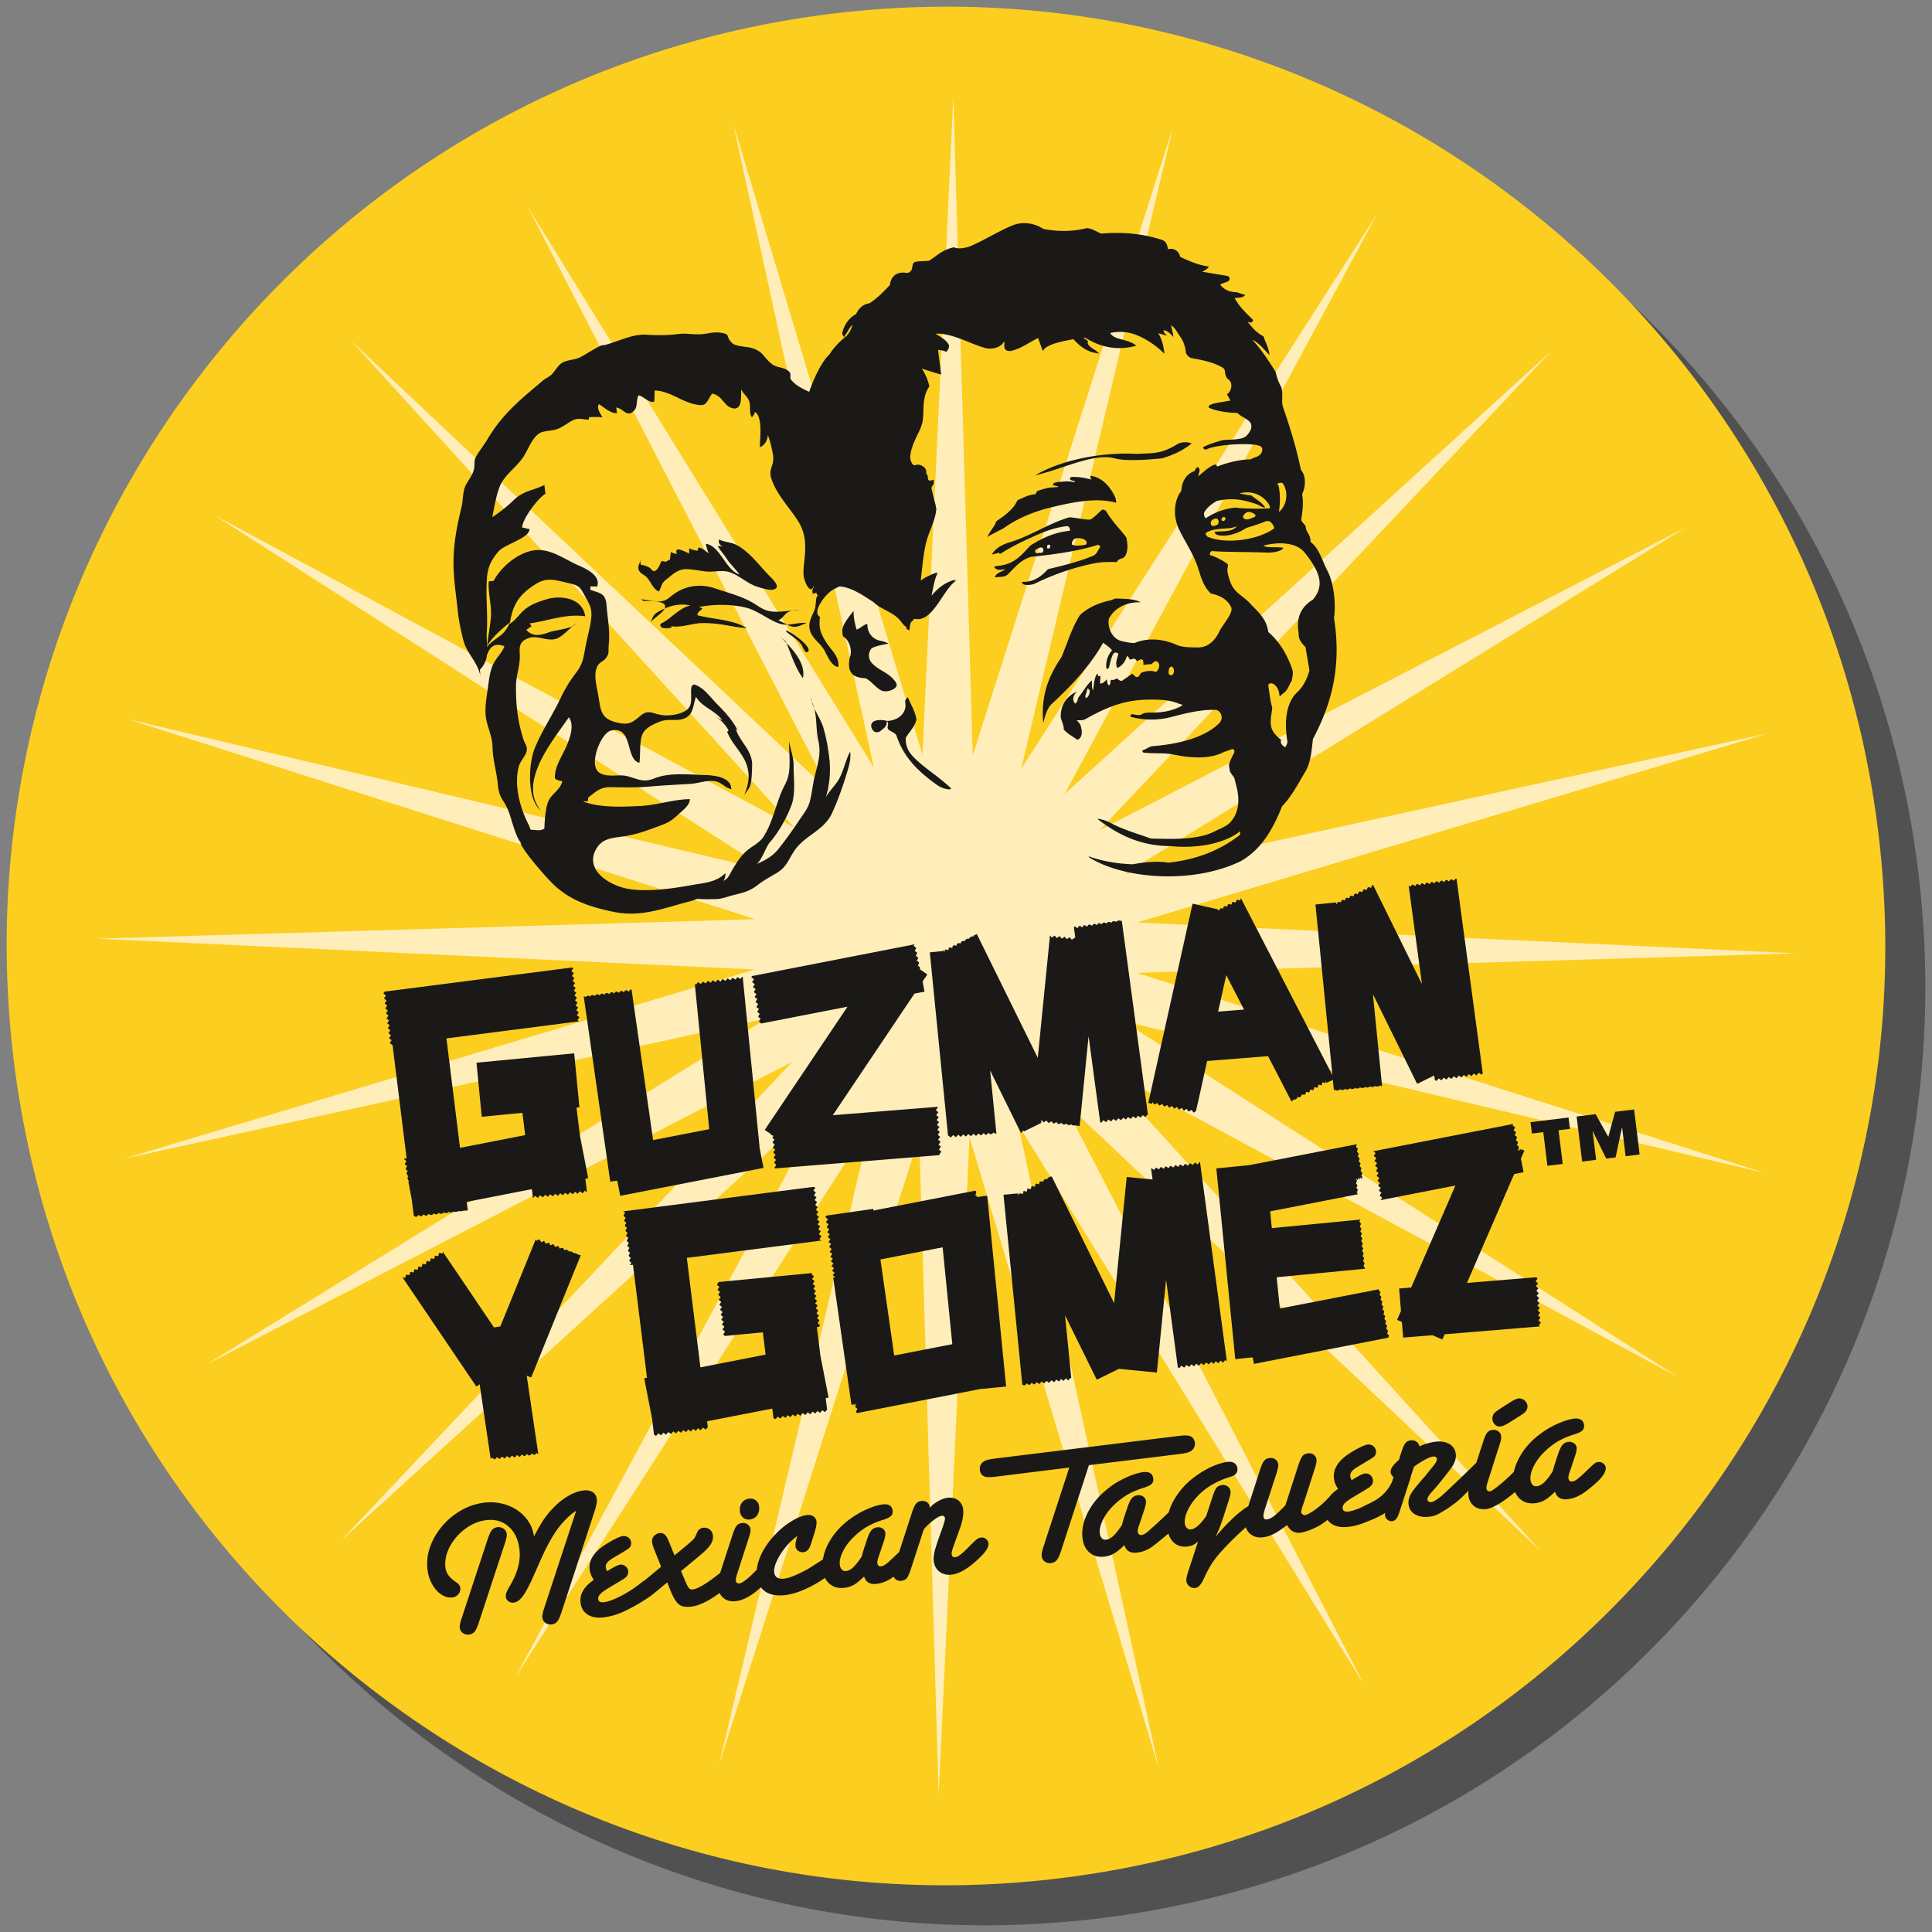
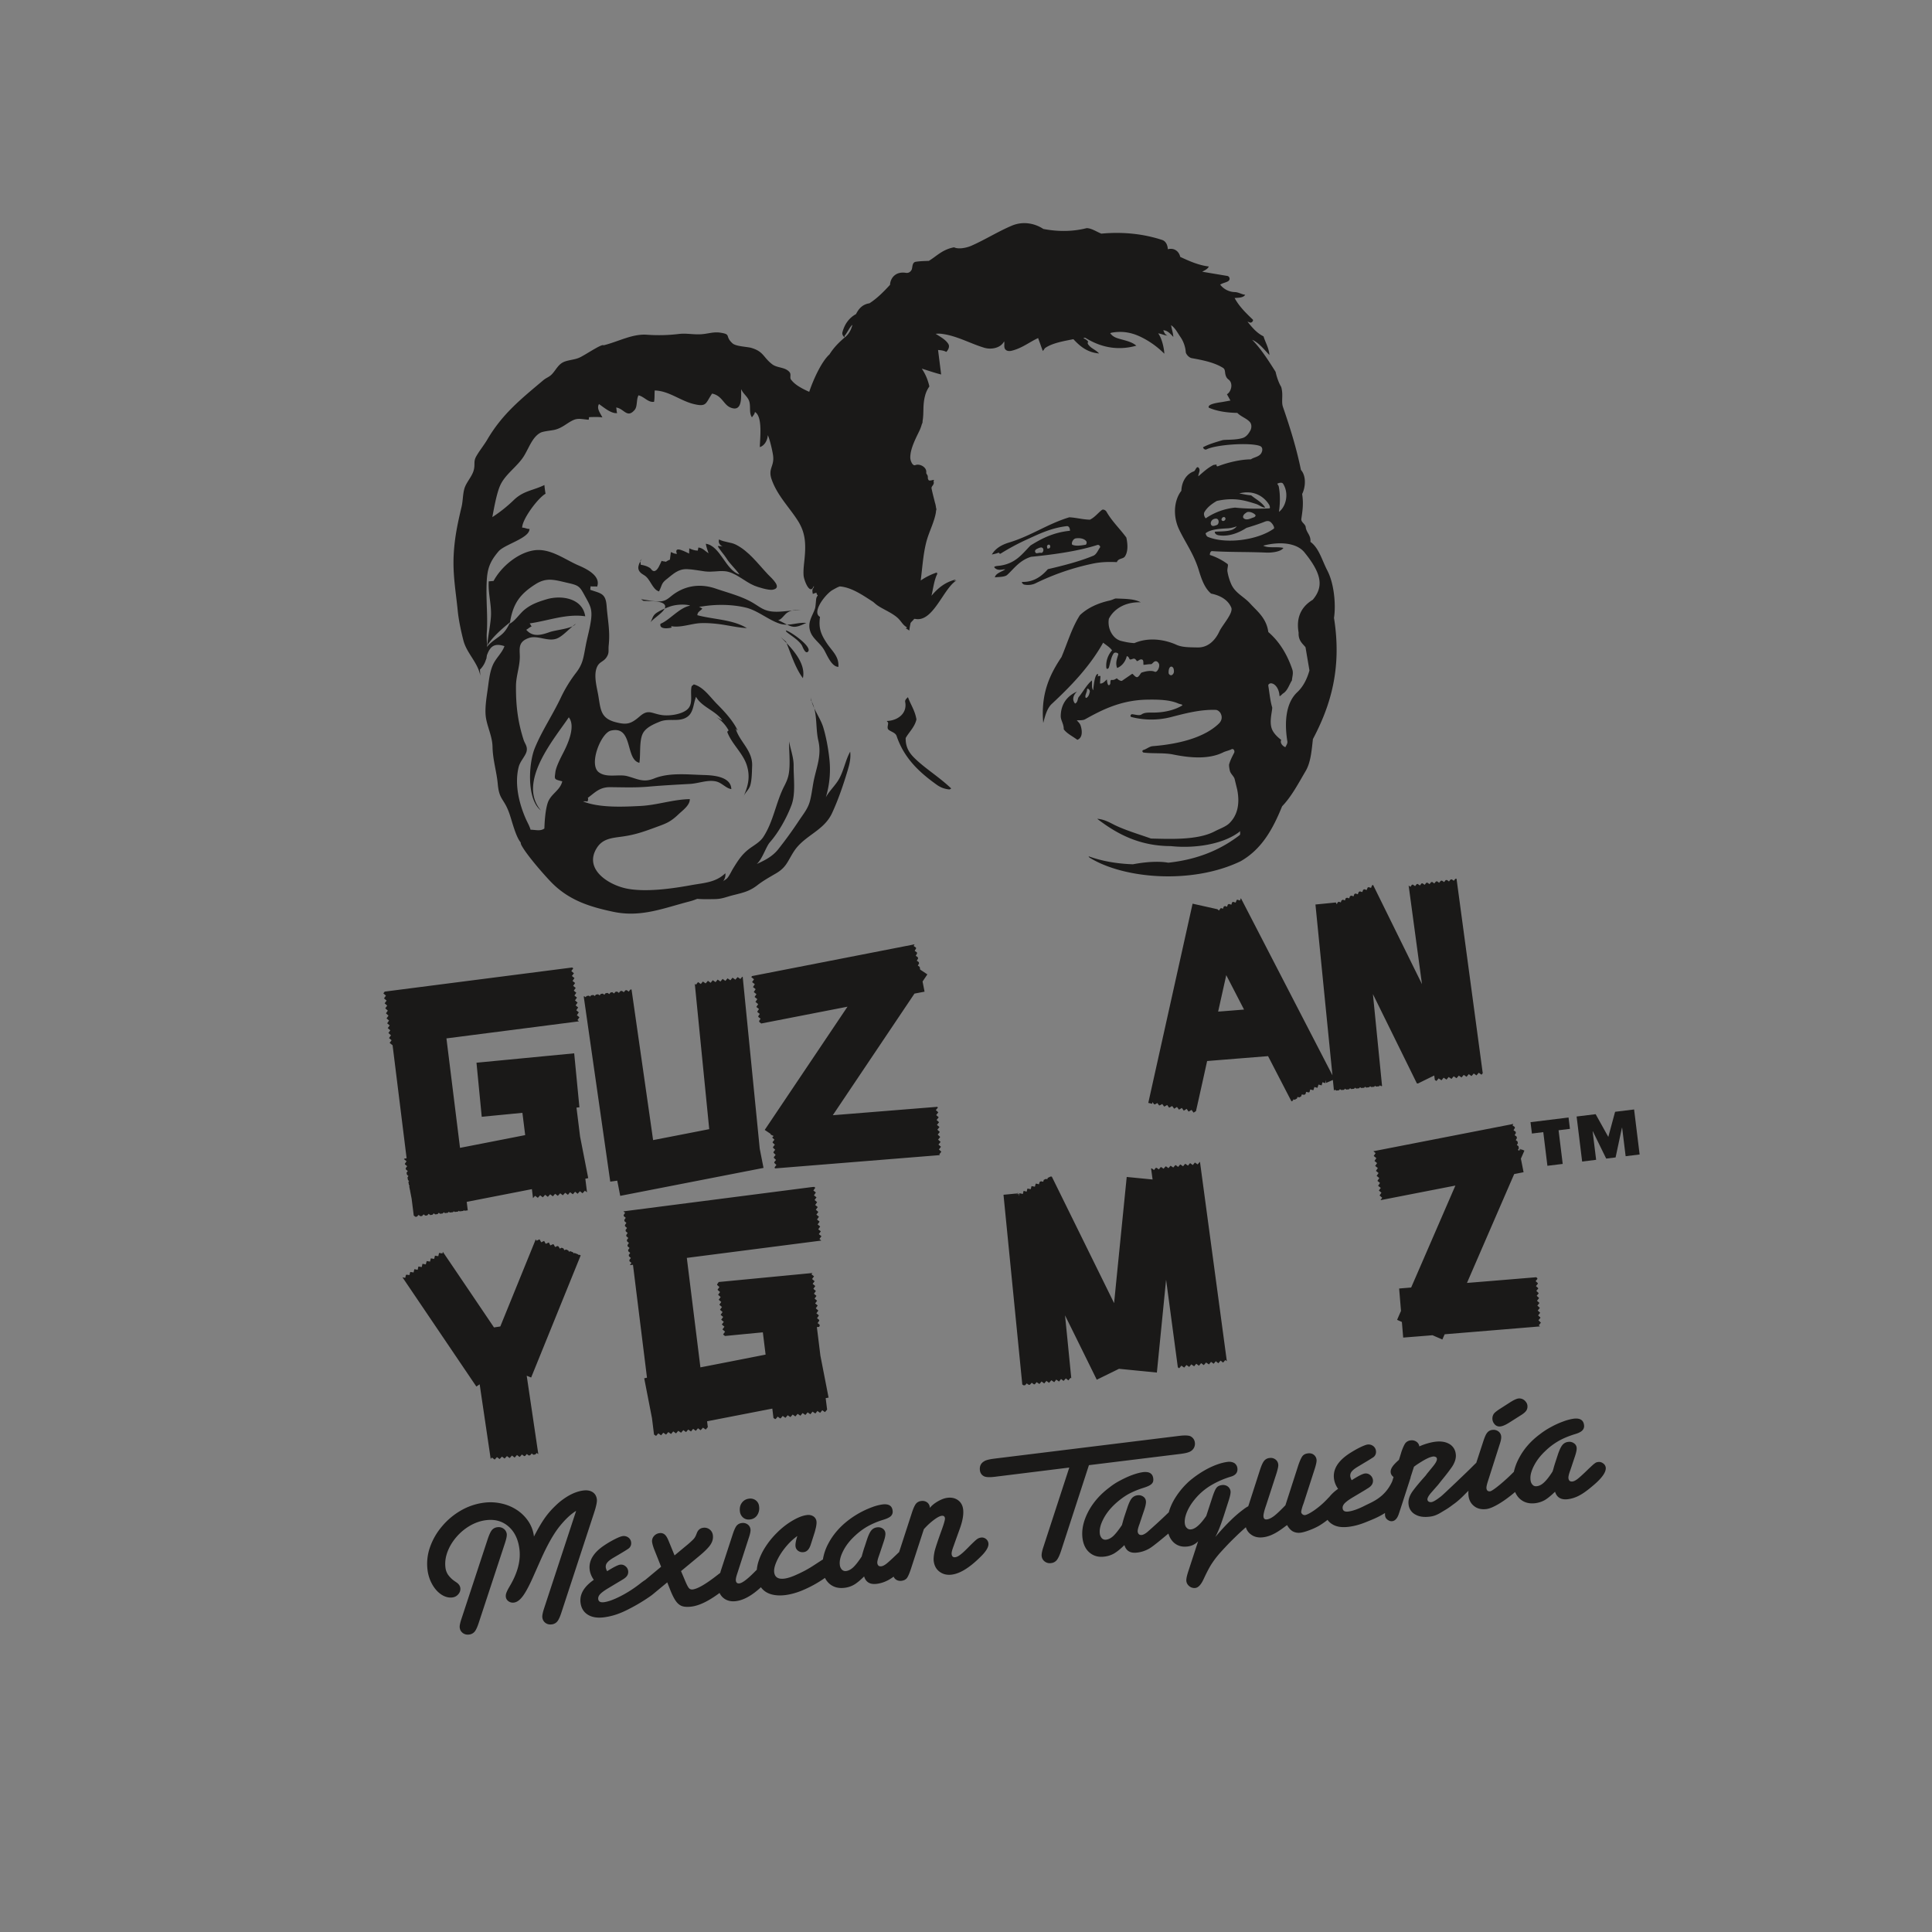
<svg xmlns="http://www.w3.org/2000/svg" viewBox="0 0 145 145" preserveAspectRatio="xMidYMid meet">
  <rect x="0" y="0" width="145" height="145" fill="#808080" stroke="none" />
-   <path d="M82.592 143.967c-38.64 4.744-73.81-22.734-78.555-61.374C-.707 43.952 26.771 8.78 65.411 4.037c38.641-4.745 73.811 22.734 78.556 61.374 4.744 38.64-22.734 73.811-61.375 78.556z" fill="#222" fill-opacity=".498" />
-   <path d="M79.589 140.963C40.949 145.708 5.778 118.23 1.033 79.59-3.71 40.949 23.767 5.778 62.408 1.033c38.64-4.744 73.81 22.734 78.555 61.375 4.744 38.64-22.733 73.81-61.374 78.555z" fill="#FBCE20" />
-   <path d="m69.234 56.65 2.314-49.398 1.459 49.43 15.02-47.117-11.38 48.126 26.7-41.623-23.45 43.536 36.567-33.293-33.922 35.99 43.937-22.696-42.072 25.978 48.31-10.55-47.37 14.2 49.398 2.316-49.429 1.464L132.43 88.03 84.305 76.645l41.623 26.707-43.537-23.451 33.295 36.564-35.985-33.923 22.694 43.941-25.982-42.082 10.552 48.316-14.203-47.368-2.314 49.395-1.46-49.428-15.018 47.118 11.382-48.125-26.704 41.623L62.1 82.392l-36.568 33.292 33.923-35.986-43.936 22.698 42.078-25.98-48.318 10.55 47.37-14.204-49.398-2.314 49.432-1.459L9.567 53.967l48.125 11.388L16.07 38.647 59.607 62.1 26.312 25.533l35.984 33.92-22.691-43.936 25.977 42.08-10.55-48.313L69.235 56.65" fill="#FFEEB9" />
  <path d="m42.88 72.88.145-.203-.082-.065-.077.01-13.994 1.8-.1.133.194.169-.146.205.195.168-.147.204.192.172-.144.203.192.172-.143.204.193.172-.148.21.191.158-.143.21.19.159-.147.2.193.165-.144.205.193.169-.146.21.193.16-.148.202.223.178 1.052 8.479-.169.03-.027.038.192.158-.13.19.01.04.166.14-.11.151.014.094.142.12-.094.126.032.148.11.098-.07.106.038.2.08.067-.05.071.045.243.047.037-.032.045.059.301.019.02-.011.018.116.594.159 1.264.13.097.111-.015.12-.13.14.1.125-.018.11-.122.134.094.14-.015.11-.12.119.093.162-.023.101-.106.107.08.182-.023.086-.1.103.078.194-.026.08-.09.088.066.215-.026.074-.078.076.06.236-.027.064-.07.066.053.254-.03.051-.06.065.046.269-.034.049-.053.049.04.244-.03s-.056-.465-.079-.636c.452-.09 4.373-.854 4.892-.956l.083.674.157-.173.206.151.172-.189.203.151.174-.19.201.154.176-.192.2.153.172-.19.202.153.179-.19.197.147.18-.187.203.154.158-.195.211.154.17-.19.188.153.172-.19.197.152.177-.191.16.118-.127-1.018c.08-.015.217-.045.217-.045l-.613-3.133s-.209-1.7-.268-2.16c.082-.007.22-.022.22-.022l-.392-4.052-7.333.705.394 4.057 3.053-.296.208 1.672c-.45.089-4.373.858-4.891.956l-1.019-8.215 9.948-1.28-.112-.094.147-.21-.193-.157.145-.213-.19-.16.142-.208-.19-.155.146-.208-.194-.17.148-.207-.192-.156.144-.206-.191-.16.145-.204-.193-.157.148-.21-.193-.158.145-.212-.194-.16.152-.2-.195-.167M43.414 94.191l-.028-.05-.261-.103-.072.027-.042-.075-.212-.086-.091.045-.059-.102-.168-.07-.123.054-.07-.133-.132-.055-.141.07-.092-.162-.085-.037-.177.078-.106-.194-.05-.019-.203.09-.106-.214-.004-.004-.233.101-.12-.218-.219.103-.125-.223-.231.104-.053-.108c-.372.915-2.563 6.305-2.662 6.544l-.474.072c-.156-.235-3.361-4.978-3.838-5.673l-.03.122-.255-.04-.055.244-.252-.038-.06.241-.253-.04-.054.243-.253-.04-.067.251-.248-.044h-.002l-.054.243-.24-.042-.013.01-.055.238-.233-.044-.02.015-.052.23-.23-.038-.03.019-.05.214-.222-.03-.043.026-.05.213-.207-.04v.002l5.543 8.194s.241-.163.25-.167c.088.623.701 4.737.826 5.602l.092-.107.208.155.172-.189.198.15.175-.185.2.146.177-.186.201.151.173-.191.201.153.178-.193.184.14.037-.008.146-.17.17.12.069-.007.131-.15.14.11.11-.015.117-.136.125.097.144-.022.106-.112.11.083.009-.003s-.756-5.118-.87-5.88c.027.015.334.137.334.137l3.719-9.169-.128-.048-.042.019M57.835 85.1l.009.054.232.109c-.002-.03-.116.101-.118.115l.164.158-.135.177c0 .015 0 .034.004.048l.16.15-.136.178c.003.016.003.03.005.051l.16.15-.132.171c.004.02.004.04.004.058l.16.154-.133.168c.001.02.005.041.005.062l.158.151-.132.165c.003.023.002.039.004.062l.157.149-.13.168c.004.027.002.047.004.062l.034.03 12.364-.998-.05-.05.156-.205-.183-.169.157-.202-.191-.164.162-.201-.189-.168.158-.202-.184-.178.154-.197-.183-.169.16-.199-.19-.163.16-.201-.187-.168.16-.2-.189-.166.157-.208-.186-.17.16-.19-.058-.052-7.834.63 6.13-9.128.757-.145s-.118-.607-.15-.763c.076-.109.36-.534.36-.534l-.436-.292-.105-.07c-.004-.034-.025-.147-.031-.196l-.143-.106.09-.151c-.007-.034-.01-.068-.016-.103l-.153-.11.1-.168c-.01-.027-.015-.062-.021-.09l-.156-.109.103-.183c-.008-.023-.01-.046-.016-.074l-.167-.115.107-.185a.387.387 0 0 0-.014-.06l-.17-.12.066-.126-.23.047-11.969 2.337-.052.08.202.161-.142.21.203.16-.138.212.2.16-.14.214.201.161-.14.209.206.163-.141.209.205.166-.132.206.003.015.19.146-.125.19.008.041.177.138-.116.169.008.06.168.13-.11.163.015.085.144.112 6.473-1.261-6.212 9.248s.27.18.442.297M61.455 92.622l.149-.21-.192-.151.144-.21-.193-.156.148-.21-.194-.156.148-.21-.194-.16.146-.202-.19-.164.147-.202-.193-.154.146-.213-.191-.16.145-.203-.193-.148.145-.216-.188-.148.147-.209-.094-.063-.186.018-14.128 1.82.133.11-.112.162.012.088.146.123-.109.16.012.094.145.13-.109.158.011.093.145.128-.108.155.012.095.144.126-.105.154.008.095.146.126-.109.154.012.095.142.123-.104.157.007.096.144.126-.107.15.014.1.144.121-.108.15.013.1.143.13-.111.15.012.1.144.116-.106.15.001.019.22-.023 1.051 8.473c-.084.02-.208.044-.208.044l.583 2.993.153 1.23.155.103.168-.192.209.147.164-.195.208.143.17-.193.204.147.167-.196.207.151.167-.195.209.144.172-.194.207.144.16-.19.208.145.162-.195.198.148.166-.195.198.15.175-.194.207.144.158-.183-.056-.44c.454-.086 4.374-.851 4.896-.95l.086.703.118.079.055-.008.142-.172.185.13.04-.003.152-.18.199.137.016-.003.159-.187.206.14h.002l.167-.192.204.143.168-.196.21.142.162-.201.21.145.168-.197.21.143.156-.198.216.142.153-.191.203.142.16-.198.205.142.16-.186-.108-.86c.079-.019.218-.042.218-.042l-.614-3.15s-.206-1.685-.266-2.144c.052-.004.114-.012.167-.016l.047-.075-.007-.088-.15-.12.12-.177-.006-.064-.158-.128.129-.184-.002-.04-.175-.14.14-.2-.003-.016-.184-.162.146-.209-.193-.155.148-.207-.191-.157.144-.205-.192-.16.148-.21-.191-.156.145-.213-.198-.165.149-.195-.192-.164.147-.203-.193-.154.072-.095-7.032.675-.122.174.007.052.167.151-.136.19.006.03.177.155-.143.202v.007l.189.167-.148.203.193.168-.144.207.197.17-.148.205.194.173-.147.208.191.16-.148.208.196.16-.15.196.197.169-.15.2.197.171-.147.21.14.115c.62-.06 2.46-.24 2.843-.273l.207 1.67c-.455.091-4.375.86-4.893.957l-1.02-8.215c.514-.065 9.214-1.187 10.094-1.299l-.14-.123.151-.206-.196-.156M57.017 86.188c.002-.001-1.276-12.88-1.276-12.88l-.036.004-.14.163-.184-.13h-.035l-.153.179-.208-.14-.012-.003-.156.19-.214-.145-.159.192-.212-.147-.162.196-.207-.147-.16.192-.208-.145-.161.194-.203-.15-.17.197-.209-.143-.153.189-.21-.147-.155.195-.086-.061.01.112 1.071 10.792c-.428.086-3.714.727-4.213.821-.076-.568-1.595-11.139-1.617-11.301l-.008-.004-.087.011-.117.151-.154-.11-.1.015-.114.138-.146-.098-.114.015-.11.135-.135-.097-.12.015-.11.126-.13-.095-.131.022-.096.121-.127-.088-.147.02-.097.118-.116-.087-.148.023-.088.109-.117-.082-.165.027-.079.103-.11-.078-.172.026-.07.098-.094-.073-.173.026-.069.089-.092-.063-.054.002 1.992 13.903s.407-.053.525-.074c.064.314.223 1.142.223 1.142l10.755-2.098-.287-1.458M71.151 85.23l-.001-.019.001.02M109.316 65.948l-.092.011-.112.144-.154-.106-.093.015-.118.143-.152-.11-.098.012-.113.145-.162-.11-.093.016-.12.147-.15-.111-.089.015-.125.147-.156-.113-.08.012-.12.151-.163-.112-.08.011-.125.153-.161-.114-.072.007-.122.156-.171-.118-.067.015-.122.151-.169-.114-.068.007-.117.16-.131-.1 1.001 7.404-3.663-7.435-.017-.004c-.017.003-.04.015-.069.03l-.074.186-.186-.059a.521.521 0 0 1-.067.03l-.074.186-.187-.057a.318.318 0 0 1-.076.04l-.067.173-.178-.053c-.03.016-.06.027-.09.044l-.067.174-.17-.057c-.033.012-.06.027-.092.043l-.057.166-.176-.051c-.03.015-.065.03-.095.049l-.057.156-.166-.05c-.034.02-.076.035-.105.053l-.048.154-.147-.057c-.044.02-.079.038-.11.051l-.053.153-.151-.05c-.046.022-.07.04-.08.041-.006 0-.068.15-.068.15l-.076-.136c-.406.043-1.529.153-1.529.153s1.122 11.299 1.276 12.818c-.03-.055-6.561-12.697-6.871-13.294l-.07.177-.206-.064c-.013.011-.027.015-.04.023l-.077.196-.197-.057c-.018.011-.043.023-.066.034l-.061.18-.184-.054-.082.046-.055.162-.158-.054c-.031.015-.063.034-.095.048l-.054.154-.152-.048c-.043.022-.15.186-.15.186l-.116-.1-1.863-.416-3.325 14.953.293.065.017-.134.119.166.069.015.181-.103.124.168.054.011.192-.106.132.181.035.008.203-.116.138.196.025.002.21-.121.148.2.008.002.206-.13.151.203.216-.129.143.205.218-.136.143.206.223-.128.154.205.178-.113c.163-.709.766-3.432.837-3.76.396-.033 4.51-.363 4.573-.368.573 1.11 1.757 3.396 1.757 3.396l.108-.057.029-.09.104.023c.051-.023.108-.056.172-.092l.04-.117.136.034c.042-.023.09-.05.137-.073l.05-.15.173.03c.034-.01.066-.033.1-.049l.053-.174.192.045c.02-.007.039-.019.061-.03l.052-.195.218.054c.01-.003.016-.007.023-.007l.073-.23.23.061.078-.243.235.06.061-.237.218.07.057-.23.001.212s.493-.214.507-.222c.002.04.074.72.08.803l.071-.08.097.072.206-.02.081-.085.093.065.207-.015.08-.088.086.068.216-.022.073-.083.086.067.212-.022.08-.083.081.066.217-.019.075-.085.086.065.22-.019.07-.08.086.067.22-.03.075-.073.079.061.22-.019.068-.076.08.06.225-.023.068-.072.071.06.082-.007-.686-6.897 3.299 6.7.086.007c.21-.106.885-.438 1.217-.598.003.034.03.218.046.335l.121.075.164-.194.214.143.16-.196.217.142.159-.194.212.143.167-.197.214.145.169-.197.206.141.166-.194.208.143.168-.198.206.144.17-.194.202.145.171-.2.205.147.095-.111-1.967-14.596v-.002zm-17.893 9.975.61-2.737c.416.808 1.082 2.095 1.334 2.583a348.1 348.1 0 0 1-1.945.154zM110.1 96.285c.34-.787 3.431-7.916 3.543-8.17.164-.03.704-.138.704-.138s-.173-.88-.202-1.02c.049-.102.263-.601.263-.601s-.062-.03-.14-.062l.003.023-.012-.026c-.012-.003-.023-.012-.036-.016l.004.048-.022-.058c-.009-.004-.019-.008-.033-.012l.007.082-.037-.096-.03-.012-.023.126-.042-.137-.018.151-.106-.065.073-.126-.004-.001c-.006-.03-.014-.085-.03-.155l-.119-.084.076-.136c-.007-.04-.016-.089-.029-.135l-.128-.098.085-.152a3.224 3.224 0 0 1-.023-.116l-.147-.104.094-.16a.57.57 0 0 1-.017-.098l-.16-.108.102-.176-.011-.073-.166-.114.059-.115-.23.048-10.273 2.003.167.143-.142.21.199.166-.142.209.197.163-.144.212.2.16-.145.209.199.165-.144.211.2.166-.142.21.193.157-.142.214.202.157-.147.197.196.163-.141.208.196.169-.125.185c1.053-.207 4.847-.947 5.62-1.096-.381.874-3.19 7.36-3.32 7.65-.213.019-.902.075-.902.075l.14 1.682c-.045.098-.293.67-.293.67s.317.14.359.16l.098 1.171s2.065-.162 2.2-.177c.104.047.74.322.74.322s.145-.335.173-.392c.307-.027 6.328-.52 7.155-.592l-.09-.083.157-.197-.184-.182.158-.197-.183-.166.154-.199h.001l-.183-.168.153-.192v-.011l-.18-.164.149-.19-.002-.02-.175-.156.149-.19-.003-.027-.17-.156.143-.174-.003-.035-.167-.16.142-.172-.008-.04-.164-.146.141-.174-.002-.052-.163-.146.133-.165-.004-.052-.081-.076c-.582.048-4.454.37-5.198.427M90.053 87.208l-.015.002-.153.182-.194-.135-.02.001-.148.182-.193-.139-.026.008-.145.175-.19-.134-.032.007-.147.176-.188-.132-.037.004-.145.174-.175-.132-.044.008-.145.172-.18-.125-.04.001-.138.17-.18-.13-.05.008-.14.167-.169-.124-.052.007-.132.164-.176-.12-.061.008-.125.16-.174-.123-.048.007.113.827-1.942-.19s-.785 7.822-.947 9.47c-.724-1.475-4.487-9.115-4.687-9.52l-.007.03-.07-.014-.197.096-.02.008-.03.1-.12-.023c-.042.026-.094.045-.15.075l-.037.137-.17-.034c-.031.015-.067.03-.098.047l-.054.178-.213-.051c-.013.007-.025.015-.035.019l-.055.213-.254-.043-.058.23-.25-.049-.057.234-.23-.06-.058.235-.246-.057-.043.226-.009-.206-.163.068.12-.126-.156.075-.026-.012c-.143.016-.928.09-.928.09l1.41 14.238.098.064.115-.007.12-.136.155.109.087-.012.133-.147.167.12.068-.008.134-.158.184.127.041-.001.144-.175.19.141.019-.002.154-.184.2.147.174-.196.213.147.156-.196.206.149.15-.193.192.145.17-.19.188.148.168-.196.053.045c-.07-.68-.316-3.218-.472-4.73.826 1.666 2.383 4.832 2.383 4.832s1.532-.75 1.668-.819l2.843.282.692-6.972.881 6.576.1.073.169-.196.205.147.177-.194.203.143.158-.192.211.145.16-.192.201.149.164-.194.2.148.173-.196.213.144.16-.193.198.143.155-.19.195.15.168-.196.187.149.166-.192.115.086-2.014-14.945-.009-.004" fill="#1A1918" />
-   <path d="m84.19 69.076-.048.06-.08-.055-.22.03-.062.086-.095-.06-.203.022-.077.1-.106-.071-.175.023-.081.103-.113-.074-.164.015-.086.118-.13-.084-.136.015-.093.125-.14-.09-.125.015-.103.131-.155-.098-.102.016-.112.144-.156-.108-.086.007-.125.157-.164-.115-.064.008-.122.163-.186-.123-.05.008-.032.043c0 .011.078.592.101.771l-.255.17-.17-.19-.206.148-.166-.187-.205.15-.179-.193-.202.148-.171-.189-.2.155-.143-.16-.916 9.181-4.575-9.288-.23.114-.03.075-.078-.023a2.91 2.91 0 0 0-.206.101l-.035.092-.1-.022c-.057.026-.12.055-.184.09l-.04.113-.126-.034c-.05.022-.098.05-.144.074l-.043.13-.153-.039c-.041.023-.081.042-.122.063l-.043.146-.17-.042c-.03.016-.068.03-.1.045l-.042.167-.18-.053a.513.513 0 0 1-.063.03l-.055.186-.209-.058-.04.022-.046.193-.072-.172-.057.085s-.03-.004-.035-.001c-.092.007-.925.09-.925.09l1.366 13.738.207.158.177-.184.207.158.175-.18.201.16.174-.185.2.159.18-.185.2.162.185-.187.193.158.013-.004.173-.173.173.138.046-.003.158-.16.158.126h.035v-.002l.04-.008.015-.011.128-.13.108.086V85.1l.005.01.028.024.027-.002-.004-.043.02.041.04-.002v-.055l.056.023.097-.104.049.042.054.046.004-.011-.005-.044.014.034.031-.043.004.084.068-.008-.473-4.752 2.31 4.688.022-.011.161-.163.065.052c.363-.177 1.015-.499 1.274-.628l.025-.235.151.19c.003.001.01.003.013.002l.208-.135.138.17c.02.003.032.007.048.007l.186-.123.126.154c.026 0 .055.003.087.011l.16-.108.113.135c.037.002.08.007.123.01l.142-.088.092.112c.058.004.11.015.16.019l.112-.081.084.1.197.022.09-.06.058.072c.087.007.162.015.234.026l.07-.045.05.057c.133.011.219.023.219.023l.671-6.749.87 6.453.065.046.014-.004.16-.184.202.138h.011l.167-.19.192.14.019-.008.165-.18.19.135.03-.002.144-.182.194.137.029-.004.148-.177.18.13.031-.001.15-.179.183.133.04-.004.153-.176.186.13.047-.008.137-.17.177.126.047-.007.131-.162.165.123.053-.004.142-.165.033.023-1.965-14.59M102.245 88.32l-.064-.083.068-.204-.137-.155.067-.205-.137-.158.073-.2-.139-.159.07-.206-.138-.155.067-.209-.134-.164.068-.195-.138-.165.068-.189-.194.038s-7.844 1.533-7.874 1.532l-2.483.248 1.42 14.314s.974-.097 1.309-.134c.018.1.095.49.095.49l10.082-1.965.052-.16-.135-.154.064-.208-.137-.166.066-.206-.14-.16.068-.198-.137-.157.07-.202-.14-.156.071-.209-.14-.158.062-.206-.137-.164.07-.196-.141-.162.07-.2-.14-.157.07-.2-.14-.163.018-.053c-.91.177-6.899 1.343-7.433 1.445-.045-.449-.196-1.931-.236-2.345.475-.049 5.472-.527 6.617-.64l.016-.034-.12-.175.086-.203-.12-.174.088-.2-.123-.173.086-.2-.121-.174.088-.191-.122-.171.089-.195-.125-.184.092-.193-.126-.173.09-.193-.12-.171.088-.195-.124-.171.09-.196-.124-.174.067-.15c-1.125.112-6.166.599-6.638.643-.03-.34-.095-.947-.124-1.262.386-.071 4.837-.942 6.593-1.283l-.094-.132.087-.2-.122-.156.092-.177-.118-.157.083-.19-.118-.145.184.083.01-.177.063.163.019-.176.067.161.018-.178.08.163.004-.176.062.167.007-.18M73.783 89.774l-.403.063-.025-.019a.136.136 0 0 1-.037.004c-.003-.012-.003-.023-.006-.042l-.126-.1.086-.117c-.017-.068-.026-.126-.035-.167l-.047-.034-.248.05-7.388 1.439-.017-.122-3.512.501-.084.117.196.17-.15.202.196.17-.146.207.196.17-.15.21.194.154-.149.214.196.16-.147.2.197.165-.15.2.195.173-.147.21.193.164-.148.2.194.151-.151.193.193.168-.146.184v.008l.19.165-.14.181v.015l.187.141-.139.165.001.022.175.128-.148.05 1.377 9.603v-.002l.048-.142.065.13c.01-.003.01 0 .023-.004l.003-.143.06.135c.005 0 .005-.002.005-.002l.052-.15.034.14.014-.004.095-.083-.127.192c-.002.011.002.027.001.039l.175.147-.107.168c.006.034.014.065.016.091l.058.052 9.193-1.796 1.055-.106.007-.007.012.007.35-.034.022-.022.023.019.326-.03.028-.039.042.03.128-.015-1.42-14.312s-.143.012-.308.023v.002zm-2.311 11.111c-.44.086-3.857.748-4.361.847-.077-.538-.961-6.72-1.033-7.205.458-.093 4.143-.811 4.669-.915.057.566.675 6.798.725 7.273zM83.684 34.405c.997.285 3.53-.008 3.53-.008.858-.25 1.585-.606 2.226-1.116-.304-.125-.784-.126-1.072.052-1.24.767-1.833.659-3.04.734-2.565-.15-5.671.433-7.646 1.613 1.336-.32 2.368-.758 3.533-1.08.818-.226 1.736-.404 2.469-.195M78.952 38.063c1.581-.375 3.336-.746 4.825-.329-.02-.128-.018-.275-.076-.403-.373-.805-.955-1.473-1.816-1.619-.107-.015-.019.248.07.29-.407-.102-.84-.208-1.33-.205-.111.001-.306-.039-.322.13-.016.18.394.111.374.269-.292-.066-.6-.08-.92-.047-.24.026-.643.001-.73.197-.054.121.286.088.422.195-.28.05-.552.023-.838.085a7.79 7.79 0 0 0-.685.2c-.121.04-.165.164-.193.26-.55.045-.887.253-1.3.424-.102.04-.132.172-.138.181-.343.626-.968 1.053-1.518 1.43-.152.45-.522.773-.666 1.193.033-.004.062-.065.094-.084l1.137-.597c.986-.708 2.21-1.237 3.61-1.57M66.107 51.802c.327.186.917.034 1.135-.239.156-.191-.074-.46-.22-.618-.443-.486-1.124-.683-1.573-1.167-.243-.264-.353-.686-.063-1.09.229-.183.76-.281 1.297-.383a1.821 1.821 0 0 0-.558-.204c-.573-.09-1.034-.537-1.032-1.283-.281.078-.58.375-.806.432-.136-.465-.233-.93-.225-1.4-.12.156-.398.495-.472.62-.2.325-.495.67-.312 1.3.416.213.746.99.489 1.6-.043.324-.107.689.067 1.029.2.393.677.485 1.146.506.431.237.71.659 1.127.897M65.506 54.196c-.222.199-.102.488.04.647.136.154.39.14.542.015.183-.152.418-.297.46-.561.003-.027.008-.114.018-.189-.313-.097-.852-.107-1.06.086" fill="#1A1918" />
  <path d="M68.784 57.037c-.389-.363-.836-.815-.81-1.65.244-.437.682-.825.807-1.394-.115-.682-.444-1.124-.636-1.668-.08.075-.241.203-.21.353.17.866-.556 1.403-1.37 1.432.002.056.063.07.08.114.053.147-.13.419.066.562.189.14.5.209.582.453.572 1.698 1.743 2.748 2.99 3.643.243.176.535.325.967.367.019.002.156-.057.129-.085-.883-.835-1.812-1.4-2.595-2.127M77.709 43.782a18.234 18.234 0 0 1 4.304-1.48c.635-.132 1.21-.14 1.81-.113.109-.312.472-.216.611-.436.226-.349.217-.872.1-1.409-.486-.665-1.065-1.197-1.493-1.943-.074-.126-.255-.196-.343-.128-.303.237-.547.567-.9.73-.567-.015-1-.15-1.542-.18-1.652.5-2.862 1.393-4.542 1.9-.557.17-1.017.451-1.275.896.097-.026.337-.068.47-.126.123-.052.069.132.208.045a16.992 16.992 0 0 1 1.976-1.059c.886-.402 1.773-.851 2.975-.992.147-.015.24.145.234.348-1.259.123-2.154.602-2.958 1.102-.617.622-1.09 1.334-2.265 1.513-.144.023-.559.03-.433.159.247.258.549.116.803.12-.227.172-.72.28-.783.604.199-.037.73-.011.918-.18.483-.43.926-1.103 1.803-1.365 1.668-.165 3.518-.419 4.983-.891.098-.03.25.105.18.202-.148.2-.252.51-.5.612-1.03.427-2.224.73-3.407 1.007-.451.517-1.037.963-1.887.957-.16 0 .038.184.101.197.27.058.592.034.852-.09zm.413-2.29c-.142-.035-.327.088-.396-.008-.137-.186.075-.282.162-.32.117-.051.346-.163.412.05.035.112-.038.307-.178.276zm.695-.427c-.027.111-.134.102-.21.107-.003-.076-.067-.183.015-.254.123-.108.23.015.195.147zm2.657-.18c-.372.062-.72.11-.977.008-.133-.052.008-.451.242-.487.29-.042.628.003.788.216.065.083.005.257-.053.265zM36.52 49.392c-.017-.019-.03-.04-.043-.058a3.79 3.79 0 0 1-.199.45c.081-.11.166-.284.242-.392zm6.459-2.395a.592.592 0 0 0 .232-.178c-.075.05-.152.111-.232.178zm12.233 7.678a.8.8 0 0 0 .155.16c-.334-.727-1.002-1.443-1.557-2-.534-.539-1.003-1.27-1.74-1.47-.063.056-.089.079-.158.131-.142.533.139 1.278-.285 1.707-.395.4-1.327.54-1.9.472-.811-.104-1.043-.481-1.687.068-.656.566-.958.689-1.826.461-1.15-.295-1.132-.958-1.313-2.02-.104-.6-.361-1.48-.105-2.1.177-.426.483-.4.714-.738.24-.35.131-.518.176-.929.113-1.08-.083-1.912-.156-2.925-.073-.972-.422-.943-1.227-1.226 0-.097.01-.175.028-.271.133.048.345-.008.481.037.317-.81-.825-1.353-1.358-1.581-1.045-.443-2.131-1.314-3.342-1.152-1.191.16-2.463 1.182-3.069 2.302l-.362.03c-.062.949.247 1.82.155 2.78-.066.7-.208 1.36-.277 2.064.333-.588 1.066-1.252 1.719-1.771.222-1.374.721-2.106 1.915-2.86.868-.548 1.457-.31 2.479-.082.776.175.847.273 1.197.912.395.725.603.994.489 1.854-.09.663-.268 1.25-.39 1.886-.181.938-.207 1.394-.729 2.072a10.182 10.182 0 0 0-1.142 1.863c-.641 1.35-1.427 2.493-1.962 3.805-.457 1.112-.627 3.825.456 4.667-1.805-2.129 1.047-5.41 2.097-6.985.556.69-.13 2.11-.411 2.657-.186.36-.546 1.053-.595 1.457-.068.551-.122.528.517.69-.16.698-.874.938-1.098 1.637-.163.514-.222 1.247-.245 1.905-.307.218-.642.095-1.037.09-.077-.277-.236-.545-.354-.81-.514-1.168-.864-2.628-.534-3.913.112-.434.53-.832.596-1.185.07-.356-.138-.55-.228-.832-.422-1.31-.586-2.52-.574-4.05.003-.737.287-1.45.288-2.193-.002-.598-.157-1.117.678-1.407.663-.235 1.448.317 2.127.03.385-.162.79-.602 1.16-.912-.453.223-1.337.299-1.733.442-.66.234-1.274.384-1.75-.178.094-.034.28-.217.407-.246-.032-.034-.106-.183-.15-.23 1.403-.202 2.773-.744 4.17-.535-.21-1.383-1.822-1.594-2.887-1.28-.639.191-1.167.375-1.674.79-.366.3-.693.83-1.098 1.043 0-.023.008-.047.009-.07-.4.81-.607.877-1.201 1.322-.397.303-.938.785-.594 1.28.234-.602.427-1.16 1.382-.845-.17.51-.656.905-.881 1.441-.244.574-.297 1.26-.388 1.883-.091.62-.21 1.391-.127 2.001.105.74.485 1.438.502 2.233.019.993.306 1.831.395 2.808.114 1.239.484 1.029.904 2.3.185.556.46 1.658.816 2.07 0 .06.013.121.048.191.371.712 1.657 2.185 2.243 2.791 1.328 1.364 2.897 1.847 4.638 2.217 2.104.447 3.773-.267 5.785-.786.699-.177 2.806-1.122 2.642-2.103-.723.698-1.586.717-2.547.891-1.386.252-3.357.542-4.816.266-1.42-.275-3.284-1.475-2.278-3.061.442-.701 1.129-.74 1.913-.85.997-.138 1.676-.391 2.596-.73.687-.25 1.02-.367 1.623-.945.286-.272.868-.684.842-1.134-1.278.022-2.45.454-3.726.514-1.156.056-3.019.164-4.28-.34.094-.015.202-.015.336.003.045-.162.06-.205.012-.27.528-.383.876-.812 1.68-.804 1 .007 1.87.046 2.858-.038 1.056-.094 2.081-.147 3.128-.206.643-.034 1.32-.326 1.945-.191.458.096.749.516 1.165.58-.024-.96-1.406-1.04-2.056-1.058-1.257-.034-2.599-.198-3.737.26-.82.332-1.251.027-2.031-.178-.636-.164-1.537.157-2.129-.294-.763-.586.163-2.939.913-3.12 1.694-.4 1.061 2.169 2.14 2.416.098-.626-.014-1.535.221-2.122.207-.508.828-.772 1.327-.973.61-.244 1.28.007 1.859-.248.674-.297.605-.986.845-1.612.404.76 1.47 1.036 1.978 1.773-.176-.095-.368-.195-.533-.31.435.291.74.6.994 1.049a.163.163 0 0 1-.104.102c.318.909 1.196 1.612 1.483 2.553.27.882.076 1.585-.285 2.381.137-.36.42-.538.533-.89.125-.413.127-1.02.144-1.46.051-1.177-.947-1.816-1.237-2.815zm-16.934-7.973a.379.379 0 0 1-.006.03l.023-.045c-.005.003-.01.007-.017.015z" fill="#1A1918" />
  <path d="M99.624 42.827c-.4-.754-.622-1.692-1.274-2.16.043-.516-.303-.674-.354-1.107-.029-.24-.365-.364-.328-.615.082-.583.178-1.105.06-1.869.254-.5.322-1.347-.09-1.807-.351-1.712-.847-3.266-1.35-4.728-.145-.424.045-.888-.132-1.502-.16-.263-.316-.662-.422-1.136-.53-.838-1.09-1.723-1.76-2.404.524.231.901.742 1.3 1.146-.048-.547-.293-.91-.444-1.402-.487-.234-.856-.66-1.202-1.104.053.015.176.067.209.073.104.027.266-.153.182-.232-.482-.463-1.015-.97-1.358-1.613.253-.03.635.003.797-.243-.266-.026-.506-.198-.788-.202a1.442 1.442 0 0 1-1.093-.558c.185-.136.557-.177.663-.318.105-.138.003-.315-.12-.335l-1.89-.317c.179-.11.395-.18.496-.393-.781-.094-1.482-.412-2.147-.721-.095-.422-.452-.698-.933-.575-.01-.285-.132-.602-.43-.698-1.254-.409-2.777-.637-4.56-.472-.39-.159-.74-.407-1.1-.413-1.153.296-2.3.246-3.253.061-.55-.368-1.448-.635-2.372-.242-1.041.442-1.957 1.027-3.02 1.5-.378.166-.98.284-1.306.12-.886.162-1.348.698-1.895 1.018-.38.015-.67.02-.977.067-.298.048-.233.434-.314.598-.091.185-.262.26-.418.235-.788-.133-1.181.398-1.202.897-.514.558-.979 1.022-1.546 1.388-.562.079-.841.474-1.006.808-.571.315-.87.806-1.02 1.359-.04.142.034.304.177.39a.346.346 0 0 1-.02-.11c.163-.176.435-.74.59-.83-.099.405-.297.728-.57.94-.41.35-.814.738-1.152 1.28-.565.497-1.19 1.82-1.518 2.806a7.456 7.456 0 0 1-.47-.225c-.365-.195-.666-.388-.904-.702-.1-.136.033-.38-.097-.541-.324-.403-.92-.306-1.3-.594-.692-.526-.632-.951-1.563-1.232-.335-.098-1.166-.105-1.428-.348-.59-.539-.069-.66-.866-.791-.573-.096-.969.09-1.543.115-.562.026-1.048-.088-1.588-.027a12.41 12.41 0 0 1-2.398.062c-1.121-.09-2.176.525-3.284.793-.097-.146-1.372.723-1.775.908-.376.182-.863.185-1.22.347-.392.182-.547.54-.827.86-.244.277-.44.294-.689.5-1.703 1.434-3.09 2.542-4.222 4.478-.23.39-.608.86-.823 1.25-.215.389-.066.582-.18 1.018-.127.498-.577.926-.709 1.414-.116.42-.105.902-.201 1.319-.254 1.08-.528 2.237-.598 3.651-.075 1.488.17 2.802.307 4.2.067.67.248 1.535.43 2.23.259.957 1.069 1.617 1.262 2.62l-.029-.455c.82-.817.449-1.84.517-2.808.08-1.176-.062-2.365-.015-3.645.036-1.044.193-1.601.896-2.424.45-.528 2.34-.988 2.322-1.686-.162.02-.385-.108-.549-.09-.01-.62 1.172-2.22 1.754-2.55a7.286 7.286 0 0 1-.085-.651c-.869.422-1.576.423-2.305 1.133a10.58 10.58 0 0 1-1.603 1.274c.12-.64.317-1.765.584-2.368.354-.795 1.152-1.322 1.677-2.05.446-.622.677-1.54 1.334-1.907.239-.132.862-.165 1.13-.24.584-.158.909-.53 1.39-.732.356-.15.7-.034 1.115-.012.023-.068.008-.129.036-.196.325-.003.664-.03.993.023-.157-.327-.454-.667-.255-1.002.365.25.918.733 1.363.678-.049-.119-.04-.329-.075-.419.59.07.819.845 1.386.182.229-.27.114-.776.292-1.097.432.096.719.556 1.168.485.052-.293.025-.582.049-.85 1.07.03 1.915.772 2.925 1.018.993.24.884-.056 1.381-.783.75.151.859.824 1.362 1.038 1.014.437.776-1.045.829-1.37.116.321.41.497.558.814.195.414-.014.963.247 1.302.04-.1.193-.206.218-.406.607.351.37 2.053.37 2.636.347-.101.578-.513.597-.896.142.281.377 1.274.406 1.616.064.75-.4.91-.117 1.711.422 1.206 1.334 2.097 1.97 3.102.539.85.605 1.639.512 2.71-.039.466-.12.94-.084 1.404.03.352.481 1.53.764.774.052.214-.192.11-.068.606.022-.022.136-.061.267-.1.007.065.03.124.07.172a.297.297 0 0 1 .033.034.595.595 0 0 0-.108.197c-.03.095-.05.619-.099.775-.18.573-.626 1.058-.33 1.808.197.494.73.823 1.011 1.31.234.414.567 1.271 1.072 1.27.052-.777-.454-1.16-.853-1.748-.466-.701-.643-1.147-.529-2.002-.593-.314.25-1.524.874-1.976.27-.156.451-.257.613-.31.896.073 1.728.665 2.502 1.161l.179.153c.4.342 1.156.606 1.635 1.026.295.256.379.532.706.722 0 .015-.01.03-.041.045.025 0 .046.015.066.03-.202.023-.177-.074.168.176.022-.195.058-.39.102-.589 0 .002 0 .008.004.008.051-.082.186-.181.256-.292.022-.002.042-.003.061-.007 1.369.313 2.144-2.327 3.129-2.88l-.201.054c.045-.043.09-.084.14-.125-.836.203-1.364.675-1.83 1.223.114-.38.19-1.217.469-1.694-.026.008-.05.023-.075.03.011-.03.02-.065.032-.095-.453.152-.871.364-1.23.61.13-1.008.183-1.997.432-2.935.191-.716.559-1.385.699-2.123.01-.06.015-.114.02-.169.008-.038.02-.075.028-.116l-.032-.143a1.878 1.878 0 0 0-.08-.366c-.086-.358-.181-.692-.257-1.073a.25.25 0 0 1 .016-.093c.059-.118.208-.22.137-.424.015-.041.028-.083.036-.111-.169.015-.372.115-.426-.012-.011-.03-.025-.06-.038-.09.003-.098.008-.214-.071-.308a.484.484 0 0 1-.037-.054.52.52 0 0 1-.01-.142c.01-.35-.488-.632-.821-.5-.192.076-.354-.272-.378-.522-.003-.04 0-.081 0-.12.004-.092.017-.178.028-.264.105-.59.452-1.245.641-1.64.03-.063.06-.124.083-.185a.034.034 0 0 1-.002-.012c.003-.001.008-.002.008-.004.045-.112.08-.22.108-.324.017-.034.032-.071.049-.108l.009-.14c.113-.643-.013-1.173.197-1.933a2.09 2.09 0 0 1 .311-.652 3.553 3.553 0 0 0-.102-.375 3.625 3.625 0 0 0-.468-.962c.533.162.971.322 1.454.438l-.232-1.837c.212.015.442.04.618.145.146-.153.275-.4.154-.595-.193-.318-.569-.521-.952-.765.188-.015.313-.019.495.008 1.135.157 2.06.707 3.151 1.038.558.167 1.25.004 1.49-.478.058.177-.047.421.087.596.108.133.301.15.466.11.796-.19 1.34-.653 2-.955l.348.965c.094-.069.118-.173.186-.223.53-.364 1.325-.502 2.114-.658.46.495 1.017.999 1.929 1.07-.263-.272-.542-.36-.725-.564-.068-.077-.193-.19-.092-.316a.673.673 0 0 0-.355-.249c.024-.047.118-.06.156-.034.949.588 2.241 1.024 3.81.581-.307-.27-.752-.371-1.162-.484-.279-.077-.546-.153-.727-.368-.021-.026-.157-.091.066-.129.916-.156 1.639.055 2.271.379a6.485 6.485 0 0 1 1.654 1.205c-.02-.457-.204-1.198-.462-1.526.269.03.453.153.702.165-.21-.08-.255-.266-.32-.397.307-.004.549.27.755.5-.02-.33-.123-.581-.166-.885.322.225.494.593.706.897.197.283.363.69.395 1.13.01.141.236.411.445.448.849.152 1.714.328 2.357.735.161.103.13.305.169.47.035.162.1.3.238.4.382.285.19.942-.12 1.104l.263.473c-.134.022-.522.096-.653.116-.293.047-1.1.147-.969.42.594.263 1.355.38 2.137.391.29.292.678.396.938.679.148.159.154.452.03.664-.05.082-.224.43-.55.536-.537.177-1.33.112-1.542.172-.54.16-1.028.3-1.446.528.029.15.18.2.254.162.723-.367 3.27-.535 4.012-.259.268.098.193.444.059.603-.19.23-.543.255-.735.402-.801.004-1.768.247-2.456.512-.11.044-.139-.039-.116-.124-.074.008-.247.038-.23.03-.47.24-.782.55-1.146.855.012-.241.192-.452.027-.642-.156-.177-.243.228-.353.267-.568.199-.92.773-.944 1.461-.536.684-.672 1.863-.157 2.93.477.991 1.11 1.847 1.47 3.047.202.67.445 1.348.92 1.739.632.129 1.244.426 1.51 1.043.18.412-.667 1.312-.89 1.796-.222.48-.72 1.22-1.633 1.203-.607-.012-1.157-.004-1.583-.197-.82-.371-2.034-.612-3.164-.129-.382-.019-.701-.09-.993-.163-.605-.15-1.05-.9-.921-1.663.368-.731 1.223-1.279 2.39-1.236-.486-.266-1.129-.255-1.866-.287-.071-.004-.267.11-.476.156-.923.207-1.673.574-2.22 1.095-.605.935-.935 2.09-1.384 3.146-.866 1.294-1.568 2.73-1.368 4.947.146-.588.303-1.122.645-1.437 1.478-1.376 2.866-2.833 3.85-4.591.25.202.493.335.669.576-.268.297-.476.75-.433 1.283.015.18.163.105.199-.008.11-.365.156-.75.349-1.038.091-.134.378-.044.353.062-.062.253-.247.612-.088 1.026.375-.144.635-.513.717-.863.02-.086.172.068.195.153.036.147.224.023.328.008.098-.015.183.09.24.186.138-.011.233-.18.4-.115.121.048.074.253.1.396.186-.015.366-.055.564-.052.08 0 .158-.147.275-.202.142-.07.264.058.315.165.105.214-.124.693-.314.604-.21-.101-.582-.07-.984.065-.065.02-.132.216-.275.32-.173.12-.375-.268-.438-.225l-.75.515c-.073.05-.284-.056-.393-.182-.107.056-.212.147-.373.122-.163-.027-.08.237-.14.327-.164.24-.223-.188-.235-.365-.16.144-.305.334-.518.305l.036-.566c-.075.015-.175-.02-.215.076 0 0 .106-.325-.054-.192-.162.136-.233.763-.28 1.192-.143-.204-.06-.56-.099-.737-.41.353-.634.818-.99 1.254-.082.1-.054.392-.268.48-.24-.273-.148-.634.147-.9-.807.357-1.207 1-1.224 1.827-.008.333.232.584.228 1.008.259.34.684.53 1.018.786.394-.14.385-.655.243-1.08-.047-.142-.17-.256-.283-.382.115-.015.443.023.621-.078 1.227-.683 2.672-1.443 4.669-1.474.807-.012 1.691.001 2.352.299.082.034.386.069.241.155-.573.339-1.36.519-2.166.516-.312.002-.62-.022-.855.138-.164.112-.431.015-.704-.015-.106-.012-.196.173-.058.21a5.972 5.972 0 0 0 2.948.011c1.044-.271 2.23-.59 3.394-.545.143.007.292.155.336.232.195.342.056.625-.11.788-1.057 1.032-2.94 1.542-4.966 1.701-.255.019-.47.225-.7.284-.118.03-.095.185.025.2.712.086 1.526.003 2.202.142 1.111.224 2.634.42 3.798-.18.085-.043.49-.156.558-.2.191-.115.286.133.228.246-.144.278-.29.553-.377.86-.03.097.029.405.053.5.06.24.305.405.357.617l.193.792c.227 1.137-.02 1.965-.587 2.522-.282.271-.738.418-1.095.607-1.289.683-3.375.575-4.788.544-.922-.328-1.827-.591-2.657-.98-.38-.18-.799-.46-1.38-.502 1.536 1.184 3.219 2.044 5.533 2.05 1.842.198 4.021-.156 5.209-1.13-.045.1.022.25-.053.307-1.34 1.026-3.022 1.816-5.353 2.068-.722-.128-1.7-.064-2.657.119-1.226-.042-2.34-.242-3.322-.599.013.065.06.093.102.12 2.6 1.59 7.704 1.989 11.31.248 1.584-.906 2.413-2.41 3.108-4.122.697-.718 1.223-1.72 1.77-2.652.386-.66.446-1.556.542-2.392 1.278-2.42 2.2-5.23 1.582-9.093.15-.967.015-2.57-.495-3.544v-.005zm-17.836 9.112c-.036.15-.079.315-.21.413-.13.098-.12-.085-.115-.144.009-.077.106-.292.116-.388.005-.05-.003-.177.104-.116.068.04.127.139.105.235zm6.18-1.284c-.117.079-.257-.05-.262-.151-.004-.162.014-.348.12-.442.103-.088.227.023.254.128.044.167.05.353-.112.465zm7.996-14.179c-.001-.007-.075-.122-.105-.17.084-.049.348-.146.443.005.459.741.21 1.712-.315 2.108.074-.512.122-1.25-.023-1.943zm-5.563 1.945c.211-.353.538-.6.922-.824 1.326-.292 2.121-.03 2.923.218.283.09.48.291.71.278-.26-.41-.693-.614-1.055-.917-.26-.015-.57-.086-.892-.145 1.042-.27 1.83.19 2.238.847.044.073.104.272.02.277-.92.04-1.78.026-2.573-.058a4.783 4.783 0 0 0-2.205.805c-.088-.1-.185-.315-.088-.481zm3.71.403c-.255.076-.556.272-.775.068-.106-.1.011-.293.121-.36.029-.019.111-.091.164-.103.195-.04.442.06.583.2.078.076-.029.175-.093.195zm-2.343.273c-.167-.045-.07-.233.013-.274.07-.034.147-.023.184.058.05.104-.079.248-.197.216zm-.438.304c-.15.054-.373.156-.448-.05-.046-.132.035-.305.174-.376.108-.053.305-.102.378.056.064.136.007.329-.104.37zm-.848.623c.375-.312 1.098-.34 1.715-.375a2.62 2.62 0 0 0 .626-.148.878.878 0 0 1-.346.258c-.396.145-.86.115-1.302.147-.012.17.16.248.286.267.771.125 1.523-.19 2.088-.553.44-.136.944-.291 1.4-.476.128-.051.287-.059.395.026.174.13.348.444.254.51-1.207.856-3.564 1.177-4.938.617-.1-.042-.15-.154-.178-.274zm8.047 4.987c-.792.476-1.282 1.248-1.065 2.471-.034.611.317.836.517 1.094l.295 1.74c-.177.632-.46 1.209-.914 1.635-.836.781-.987 2.184-.743 3.695.025.157-.093.306-.148.428-.202-.06-.431-.332-.312-.54-.116-.095-.604-.453-.733-.917-.154-.541.055-1.211.056-1.517-.15-.492-.197-1.047-.294-1.637-.018-.113.119-.192.23-.178.339.045.587.485.606.91.005.145.187-.097.268-.146.347-.217.45-.636.671-.991.008-.233.126-.52.028-.81-.397-1.175-1-2.125-1.802-2.814-.142-1.054-.837-1.558-1.364-2.141-.458-.51-1.1-.767-1.406-1.423a4.005 4.005 0 0 1-.296-.969c-.04-.224.098-.505 0-.575a4.635 4.635 0 0 0-1.322-.677c-.006-.122.056-.292.166-.287 1.288.086 2.7.05 4.08.112.38.015 1.091-.057 1.274-.351-.462-.118-1.138.038-1.512-.17 1.194-.318 2.492-.234 3.091.502 1.365 1.678 1.409 2.62.629 3.555z" fill="#1A1918" />
  <path d="M48.167 41.948c-.356.558-.39.905.169 1.217.473.26.615 1.077 1.125 1.223.235-.46.152-.598.574-.923.5-.39.856-.771 1.535-.75.443.015.902.115 1.342.17.538.066.95-.054 1.455-.018.798.05 1.515.788 2.242 1.086.261.11 1.063.36 1.371.309.794-.135-.075-.868-.359-1.168-.746-.793-1.423-1.73-2.4-2.222-.368-.186-.876-.177-1.256-.386-.073.241.05.425.275.534-.12-.044-.254-.022-.368-.044.04.173.509.69.634.904.27.445.702.812.993 1.234-1.05-.319-1.427-2.146-2.527-2.305.04.246.13.489.206.717-.259-.167-.437-.405-.767-.435.001.073-.037.156-.035.232-.226.004-.45-.079-.651-.17.024.103-.027.284.004.389-.134-.027-1.209-.69-.924.03-.192-.007-.294-.071-.455-.14-.03.19-.042.387-.073.575-.15.047-.202.095-.306.157-.08-.04-.236-.023-.314-.074-.12.248-.305.775-.57.77-.159-.001-.224-.19-.31-.237-.214-.127-.344-.177-.694-.242.017-.1-.036-.214-.028-.297" fill="#1A1918" />
  <path d="M48.813 46.714c.234-.304.9-.69 1.068-1.035-.275.121-.582.275-.729.417-.182.176-.208.404-.34.618zm10.637-.89c.223-.018.448-.03.67-.01-.24-.03-.452-.043-.67.01zm-.378 1.057c.141.069.28.125.417.15.349.06.708-.143 1.027-.278-.493-.049-.966.118-1.444.128zm.028-.909c.12-.074.235-.12.35-.147-.517.04-1.034.127-1.547.065-.663-.082-.936-.394-1.532-.724-.824-.452-1.784-.691-2.67-.996-1.04-.355-2.09-.26-3.011.34-.477.308-.635.627-1.245.63-.435 0-.905-.114-1.337-.166l.18.12c.317.039 1.672-.065 1.635.453a.37.37 0 0 1-.042.132c.154-.066.296-.123.399-.157.433-.15 1.048-.192 1.491-.088.001.012-.003.02-.004.027-.795.162-1.515 1.082-2.195 1.354-.116.437.597.352.836.283l-.04-.105c.705.142 1.524-.2 2.236-.226.403-.015.803.012 1.206.055.753.083 1.485.28 2.24.316-1.073-.653-2.502-.642-3.71-.966.008-.259.22-.31.37-.494a1.389 1.389 0 0 0-.25-.142c.123-.01.235-.018.325-.034.988-.155 2.154-.146 3.18.097.904.214 1.724.947 2.582 1.216.177.055.351.07.525.066-.231-.11-.463-.254-.68-.334.268-.034.471-.43.708-.575zM59.018 47.417c.35.293.85.569 1.141.98.07.095.249.684.46.531.451-.325-1.315-1.565-1.641-1.614M58.592 47.814c.704.708 1.929 1.893 1.666 3.083-.578-.779-.901-1.843-1.267-2.738M60.851 52.268c.054.793.7 1.555.932 2.31.21.69.37 1.547.452 2.277a7.238 7.238 0 0 1-.457 3.565c.113-.757.765-1.256 1.145-1.873.397-.654.525-1.495.885-2.132.06.518-.058.963-.203 1.448-.324 1.079-.698 2.17-1.159 3.165-.627 1.347-2.072 1.664-2.855 2.862-.486.747-.558 1.196-1.355 1.662-.485.285-.946.536-1.406.894-.607.469-1.117.564-1.851.75-.514.133-.787.274-1.337.283-.515.008-.993.023-1.537-.042.063.002.126 0 .178.004.204-.402 1.028-.731 1.402-1 .257-.184.647-.302.875-.513.156-.147.344-.558.46-.747.353-.57.638-1.033 1.177-1.45.371-.286.834-.517 1.094-.919.768-1.177.94-2.601 1.579-3.835.255-.497.35-.803.381-1.406.033-.648-.035-1.299-.03-1.926.106.576.349 1.21.343 1.817-.01.906.164 2.102-.163 2.968-.357.95-.971 2.049-1.615 2.778-.37.416-.692 1.748-1.323 1.786.748-.336 1.438-.62 1.943-1.254a30.897 30.897 0 0 0 1.554-2.145c.345-.519.69-.917.839-1.517.138-.546.186-1.102.31-1.656.218-.955.554-1.795.307-2.84-.224-.955-.04-2.16-.544-3.015M114.057 106.271l-.65.413-.198.123c-.286.175-.516.26-.694.254a.48.48 0 0 1-.367-.2.622.622 0 0 1-.14-.43.618.618 0 0 1 .117-.34c.07-.086.207-.196.418-.335l.767-.492c.33-.212.574-.324.747-.308a.583.583 0 0 1 .413.198c.121.122.18.276.168.436a.527.527 0 0 1-.132.337c-.08.097-.228.213-.45.344zm6.255 3.554a.49.49 0 0 0-.375-.098.437.437 0 0 0-.249.104c-.074.044-.227.19-.451.399-.38.375-.653.62-.81.746-.163.128-.296.199-.407.212-.182.02-.283-.057-.306-.245-.012-.106.028-.294.127-.564l.09-.262.082-.25.189-.565c.1-.298.144-.517.128-.65a.447.447 0 0 0-.208-.338.59.59 0 0 0-.425-.098.64.64 0 0 0-.444.246c-.113.136-.221.38-.334.712l-.176.541a8.735 8.735 0 0 0-.165.552l-.055.171c-.236.375-.449.644-.63.813-.182.174-.36.268-.548.29-.127.016-.239-.01-.32-.105-.09-.084-.139-.209-.158-.37a1.447 1.447 0 0 1 .03-.462 2.704 2.704 0 0 1 .222-.581c.203-.404.498-.787.875-1.137a4.92 4.92 0 0 1 .962-.727c.343-.199.74-.364 1.213-.514.286-.08.478-.177.582-.282a.466.466 0 0 0 .133-.415c-.045-.369-.304-.531-.776-.473a3.787 3.787 0 0 0-.787.21c-.307.11-.615.25-.92.418a5.74 5.74 0 0 0-.813.526c-.69.51-1.22 1.11-1.585 1.81a4.02 4.02 0 0 0-.386 1.028c-.018.02-.042.038-.06.055-.538.553-1.505 1.377-1.725 1.404-.157.015-.249-.054-.27-.22-.012-.1.023-.262.097-.5l.877-2.749c.106-.305.147-.52.13-.655a.509.509 0 0 0-.215-.376.597.597 0 0 0-.435-.11.561.561 0 0 0-.399.212c-.095.107-.192.336-.304.68l-.517 1.58c-.08.072-.284.273-.387.379-.171.175-2.033 1.957-2.239 2.123-.387.305-.61.43-.745.446-.103.008-.134-.007-.195-.034a.208.208 0 0 1-.098-.146c-.014-.082.032-.251.329-.582l.472-.538c.115-.142.216-.275.312-.393.33-.401.583-.738.75-.983.225-.352.314-.689.253-.996a.965.965 0 0 0-.557-.735c-.298-.148-.685-.182-1.143-.098a4.63 4.63 0 0 0-1.026.324.486.486 0 0 0-.207-.345.593.593 0 0 0-.434-.108.587.587 0 0 0-.4.204c-.086.112-.193.34-.308.677 0 0-.072.249-.18.581-.23.203-.388.367-.48.501-.113.165-.16.317-.136.464a.48.48 0 0 0 .21.32l.003.003c-.063.197-.104.337-.118.362-.56 1.197-1.504 1.514-2.016 1.777-.516.265-.936.412-1.26.452-.263.034-.405-.046-.428-.237-.017-.136.037-.253.145-.375.115-.12.301-.261.57-.424l.657-.392c.219-.132.377-.222.454-.278.182-.1.301-.204.366-.307a.53.53 0 0 0 .081-.359.56.56 0 0 0-.21-.368.499.499 0 0 0-.39-.114c-.17.019-.501.186-.993.503a.817.817 0 0 1-.106-.285.478.478 0 0 1 .101-.36c.084-.111.233-.23.445-.357l.502-.303c.39-.228.624-.38.713-.442a.502.502 0 0 0 .166-.443.524.524 0 0 0-.214-.378.573.573 0 0 0-.429-.107c-.114.018-.302.09-.562.216-.256.125-.52.28-.802.46-.848.56-1.23 1.183-1.145 1.874.033.265.13.519.309.774a3.068 3.068 0 0 0-.672.622c-.043.038-.083.08-.127.128-.657.706-1.433 1.189-1.687 1.22-.062.007-.114-.012-.177-.052-.057-.046-.096-.097-.104-.158-.008-.067.032-.234.11-.489l.076-.207.834-2.585c.101-.327.146-.543.13-.666a.532.532 0 0 0-.212-.374c-.12-.093-.266-.123-.442-.101-.175.023-.31.085-.408.211-.092.125-.194.352-.305.676l-.97 3.008c-.336.347-.605.61-.824.783-.216.167-.406.26-.57.278-.151.019-.236-.053-.25-.205-.02-.123.039-.389.168-.774l.05-.147.758-2.336c.1-.327.149-.55.13-.666a.52.52 0 0 0-.212-.374.578.578 0 0 0-.443-.107.586.586 0 0 0-.407.217c-.098.118-.2.35-.306.67l-.846 2.628a.926.926 0 0 0-.035.106c-.113.06-.24.137-.378.248a8.58 8.58 0 0 0-.96.83c-.348.333-.726.747-1.136 1.229.176-.324.355-.753.526-1.263l.107-.317.38-1.182c.102-.32.142-.542.132-.655a.52.52 0 0 0-.215-.378.592.592 0 0 0-.434-.101c-.175.022-.312.084-.402.197-.092.111-.191.344-.304.683l-.47 1.437-.028.04c-.42.604-.786.927-1.103.966-.124.015-.233-.011-.313-.096-.094-.074-.145-.197-.163-.34-.031-.235.02-.522.15-.849.134-.322.33-.651.604-.979a4.682 4.682 0 0 1 1.146-1.002 6.704 6.704 0 0 1 1.566-.694c.354-.107.51-.315.48-.615a.536.536 0 0 0-.234-.402.796.796 0 0 0-.5-.087c-.43.053-.91.213-1.451.484a7.58 7.58 0 0 0-1.452.984 5.864 5.864 0 0 0-.951 1.11c-.26.39-.451.797-.563 1.205-.066.065-.144.134-.23.221a46.24 46.24 0 0 1-1.383 1.264c-.163.131-.3.203-.411.217-.177.019-.283-.066-.31-.252-.008-.1.03-.29.135-.56l.087-.264c.029-.08.057-.164.083-.25l.19-.56c.099-.303.141-.518.124-.657a.45.45 0 0 0-.204-.336.59.59 0 0 0-.428-.098.642.642 0 0 0-.445.245c-.109.136-.22.38-.33.718l-.18.538a9.2 9.2 0 0 0-.163.548l-.05.183c-.242.365-.453.63-.633.807-.181.17-.36.268-.551.291a.376.376 0 0 1-.32-.1.64.64 0 0 1-.159-.373c-.032-.298.046-.643.255-1.052.199-.398.491-.78.873-1.137a5.76 5.76 0 0 1 .963-.727c.343-.19.742-.362 1.21-.508.286-.092.482-.18.588-.289.109-.098.145-.234.124-.409-.046-.372-.303-.53-.775-.472-.213.03-.478.095-.784.207-.303.107-.61.253-.922.418a4.892 4.892 0 0 0-.807.522c-.686.512-1.221 1.116-1.589 1.813-.364.696-.51 1.36-.435 1.984.058.472.237.846.53 1.091.298.256.674.362 1.124.302a1.88 1.88 0 0 0 .707-.228c.214-.125.476-.328.785-.635.13.436.447.625.948.563.321-.034.622-.135.914-.3.254-.138.954-.72 1.441-1.129.08.272.216.502.41.68.271.241.608.34 1.014.292.321-.034.589-.17.805-.39l-.742 2.27c-.11.34-.156.583-.14.713.019.158.097.287.227.39a.597.597 0 0 0 .443.129c.229-.027.438-.254.632-.679.21-.452.386-.79.528-1.023a6.52 6.52 0 0 1 .55-.758c.086-.107.263-.304.524-.582.258-.279.514-.537.76-.773.223-.222.491-.465.801-.744.07.227.19.405.38.541.247.188.552.258.91.214.26-.03.519-.112.77-.238.254-.118.559-.322.935-.608l.1-.07c.128.226.272.385.435.475a.966.966 0 0 0 .597.093c.312-.038.992-.292 1.4-.536.21-.13.415-.27.604-.424.088.125.199.23.334.314.314.207.728.27 1.232.21.418-.048.848-.165 1.292-.343.43-.178.919-.353 1.457-.698-.002.129-.056.433.35.596.252.08.514-.04.674-.496.036-.094.491-1.501.901-2.774h-.011l.257-.796c.174-.135.356-.25.534-.361.359-.225.647-.36.856-.397a.338.338 0 0 1 .233.023c.056.019.09.066.1.136.013.077-.024.248-.308.59l-.456.558c-.032.046-.06.09-.095.128l-.128.145c-.384.433-.671.785-.854 1.04-.239.346-.333.682-.283.99a.956.956 0 0 0 .534.75c.296.164.68.202 1.141.133.451-.072.74-.3 1.098-.506.233-.136.45-.305.635-.442.005 0 .01-.004.01-.004l.019-.015c.51-.373.887-.825 1.057-.963-.016.139-.011.257.002.368.039.338.182.602.43.79.244.19.547.257.913.213.517-.064 1.412-.644 2.151-1.28.098.215.22.395.387.537.301.257.676.357 1.125.304.262-.034.498-.113.71-.23.21-.121.468-.333.778-.632.131.43.45.624.956.562.313-.04.617-.138.914-.306.292-.156.663-.436 1.107-.823.591-.515.865-.938.827-1.253a.452.452 0 0 0-.202-.312zm-31.752-.702c.386-.047.653-.111.793-.2a.647.647 0 0 0 .322-.666.597.597 0 0 0-.354-.474c-.136-.053-.394-.068-.777-.023l-13.9 1.711c-.397.049-.66.117-.783.202-.247.145-.352.37-.317.672.027.218.139.378.337.465.14.058.4.072.777.026l5.594-.693-1.939 5.946c-.11.33-.151.566-.134.703.02.164.097.305.233.404a.62.62 0 0 0 .468.117.624.624 0 0 0 .44-.235c.103-.134.216-.372.327-.719l2.079-6.396 6.834-.84zM38.034 115.138a.563.563 0 0 0-.231-.4.622.622 0 0 0-.467-.118.617.617 0 0 0-.425.223c-.1.126-.209.365-.325.72l-1.944 5.906c-.11.328-.156.555-.14.682.02.173.098.31.231.409.133.1.289.138.467.116a.624.624 0 0 0 .432-.23c.104-.13.21-.369.318-.711l1.944-5.908c.109-.332.155-.562.14-.69zm6.762-2.608c-.03-.244-.136-.424-.318-.542-.181-.117-.41-.158-.684-.125-.34.042-.689.16-1.046.353a4.949 4.949 0 0 0-1.063.796c-.3.284-.568.592-.802.925-.235.333-.505.795-.809 1.383a2.602 2.602 0 0 0-.4-1.114 3.063 3.063 0 0 0-.838-.852 3.423 3.423 0 0 0-1.168-.506 3.746 3.746 0 0 0-1.315-.071 4.608 4.608 0 0 0-1.757.587 5.272 5.272 0 0 0-1.43 1.2 4.914 4.914 0 0 0-.898 1.568 3.738 3.738 0 0 0-.183 1.684c.048.391.165.754.353 1.09.188.335.418.591.69.77.272.178.548.25.827.215a.678.678 0 0 0 .445-.244.582.582 0 0 0 .148-.463c-.018-.147-.1-.279-.249-.394l-.22-.151a1.979 1.979 0 0 1-.458-.462 1.222 1.222 0 0 1-.19-.533c-.046-.382.004-.77.151-1.167s.371-.77.67-1.118c.3-.35.645-.635 1.032-.858.388-.222.79-.36 1.206-.41.66-.081 1.218.076 1.675.474.456.398.73.967.82 1.708.106.86-.139 1.785-.733 2.782-.116.193-.195.35-.24.47a.672.672 0 0 0-.05.315.468.468 0 0 0 .203.338.563.563 0 0 0 .407.098c.228-.027.454-.195.677-.498.223-.303.488-.804.794-1.5l.545-1.228c.501-1.123.978-1.962 1.43-2.518.417-.514.823-.895 1.222-1.14l-2.405 7.317c-.105.326-.149.553-.133.68.021.173.099.31.23.41.135.1.29.137.468.115a.622.622 0 0 0 .432-.23c.105-.13.211-.368.319-.711l2.442-7.453c.157-.483.225-.813.203-.99zm11.491 1.51c.24-.031.42-.14.544-.327a.94.94 0 0 0 .14-.655.64.64 0 0 0-.249-.456.67.67 0 0 0-.502-.124.75.75 0 0 0-.539.305c-.13.176-.18.39-.15.645a.698.698 0 0 0 .25.476c.14.114.309.159.506.135zm17.709 1.459a.485.485 0 0 0-.369-.102.654.654 0 0 0-.31.127c-.093.07-.262.227-.506.468-.238.245-.422.426-.552.54-.13.114-.239.196-.326.248a.616.616 0 0 1-.244.092c-.157.019-.245-.058-.267-.23-.012-.102.025-.275.114-.517l.236-.663.26-.72c.215-.593.3-1.08.253-1.462-.037-.3-.165-.528-.382-.687-.219-.159-.485-.219-.8-.18-.218.026-.456.116-.717.266-.26.15-.459.314-.597.49l-.006-.053a.505.505 0 0 0-.208-.365.596.596 0 0 0-.436-.097.576.576 0 0 0-.4.212c-.093.12-.193.34-.298.663l-.96 2.955-.13.124c-.378.366-.646.611-.803.737-.157.125-.291.194-.404.207-.177.023-.277-.059-.3-.241-.012-.102.03-.286.126-.557l.088-.254.082-.246.186-.557c.099-.295.139-.509.123-.64a.455.455 0 0 0-.204-.336.59.59 0 0 0-.42-.09.637.637 0 0 0-.439.24c-.11.136-.218.371-.327.704l-.174.532c-.013.023-.068.2-.166.538l-.048.176c-.24.364-.447.63-.625.8-.178.169-.358.264-.54.287a.365.365 0 0 1-.32-.105.6.6 0 0 1-.156-.363c-.035-.29.047-.634.249-1.032.2-.399.488-.772.863-1.122.3-.285.618-.524.952-.717a5.987 5.987 0 0 1 1.195-.506c.283-.086.476-.18.58-.284a.462.462 0 0 0 .123-.405c-.044-.366-.298-.52-.76-.463a3.597 3.597 0 0 0-.779.204 6.77 6.77 0 0 0-1.71.928c-.68.507-1.204 1.104-1.57 1.793a3.797 3.797 0 0 0-.413 1.207c-.027.019-.05.026-.08.045l-.687.448c-.358.229-.735.433-1.131.61-.4.188-.732.3-.995.332-.463.057-.717-.103-.763-.48-.027-.217.04-.5.198-.847.159-.347.374-.687.647-1.023.273-.335.571-.618.893-.848-.111.35-.157.607-.137.774a.47.47 0 0 0 .2.34.568.568 0 0 0 .419.095c.234-.03.404-.207.514-.535l.117-.362.184-.58c.009-.015.042-.144.1-.383.039-.19.052-.336.04-.438a.52.52 0 0 0-.23-.385.708.708 0 0 0-.495-.098c-.315.038-.682.183-1.102.433-.42.25-.812.56-1.174.929-.33.329-.616.687-.858 1.072a4.4 4.4 0 0 0-.519 1.13 2.99 2.99 0 0 0-.102.54c-.054.055-.104.101-.167.166-.54.546-.921.832-1.139.858-.157.02-.246-.051-.266-.214-.012-.096.019-.26.095-.491l.874-2.706c.102-.3.145-.514.13-.641a.515.515 0 0 0-.217-.375.592.592 0 0 0-.43-.103.576.576 0 0 0-.396.204c-.092.114-.192.338-.3.67l-.866 2.651c-.025.076-.043.146-.063.218l-.215.164c-.437.343-.81.601-1.115.778-.305.177-.55.276-.732.299-.122.015-.219-.02-.291-.104-.073-.084-.174-.285-.306-.605l-.283-.667 1.347-1.117c.426-.352.714-.64.864-.868.15-.227.21-.46.18-.699a.634.634 0 0 0-.719-.569c-.228.027-.387.156-.478.383l-.066.164a.978.978 0 0 1-.2.318 6.85 6.85 0 0 1-.55.493l-.863.716-.453-1.104c-.089-.22-.184-.375-.288-.463a.48.48 0 0 0-.384-.104.647.647 0 0 0-.425.226.562.562 0 0 0-.134.454c.014.111.06.279.14.5l.535 1.342-1.182.984c-.113.07-.249.167-.408.294-.471.367-.96.68-1.467.938-.506.258-.92.407-1.24.446-.259.03-.4-.046-.423-.235-.015-.127.033-.25.144-.369.112-.119.3-.26.563-.42l.649-.39c.22-.13.372-.22.453-.271.173-.1.294-.2.36-.304a.516.516 0 0 0 .078-.353.526.526 0 0 0-.208-.362.51.51 0 0 0-.385-.115c-.168.019-.495.185-.984.492a.8.8 0 0 1-.103-.28.472.472 0 0 1 .1-.354c.081-.107.228-.226.439-.355l.498-.293c.384-.227.62-.375.703-.442a.496.496 0 0 0 .163-.438.51.51 0 0 0-.212-.368.577.577 0 0 0-.426-.103c-.111.015-.295.084-.55.211a7.588 7.588 0 0 0-.79.457c-.84.55-1.218 1.17-1.134 1.854.032.255.135.507.31.76-.74.513-1.073 1.085-.996 1.715.05.4.23.7.54.896.31.197.714.264 1.212.203a4.999 4.999 0 0 0 1.275-.342c.222-.09.456-.202.703-.335v.002c.841-.434 1.475-.886 1.627-.998l.008-.007.148-.12.996-.825.224.568c.15.379.293.661.43.848.135.187.291.31.466.369.174.057.407.07.695.034.591-.073 1.296-.417 2.111-1.024.074.157.177.292.318.4.245.187.548.258.909.214.58-.071 1.207-.42 1.88-1.046.01.015.015.03.027.046.18.231.424.391.73.483.308.09.663.112 1.064.063.386-.048.79-.156 1.213-.324a8.86 8.86 0 0 0 1.77-.967c.088.178.204.329.35.452.298.25.668.347 1.116.293a1.84 1.84 0 0 0 .703-.226c.21-.118.466-.328.769-.628.13.433.444.618.942.557.31-.038.61-.138.903-.3.112-.062.238-.146.37-.24a.52.52 0 0 0 .159.206c.123.09.267.126.434.105.178-.023.31-.089.398-.2.086-.11.186-.336.3-.675l.976-2.997c.237-.265.482-.495.74-.688.257-.195.456-.3.598-.318.148-.019.23.044.247.186.012.096-.068.385-.241.865-.289.798-.465 1.33-.532 1.596-.068.318-.092.568-.07.751.044.35.191.618.444.803.252.186.553.258.903.214.62-.076 1.334-.513 2.143-1.315.443-.425.647-.77.615-1.033a.484.484 0 0 0-.187-.333zM114.973 85.074l-.105-.853 2.854-.35.105.852-.853.105.31 2.526-1.148.141-.31-2.526-.853.105zm6.755-.43-.475 2.223-.705.087-1-2.042-.017.002.262 2.132-1.05.13-.415-3.38 1.428-.175.95 1.707.51-1.886 1.426-.175.415 3.379-1.05.129-.262-2.132-.017.002z" fill="#1A1918" />
</svg>